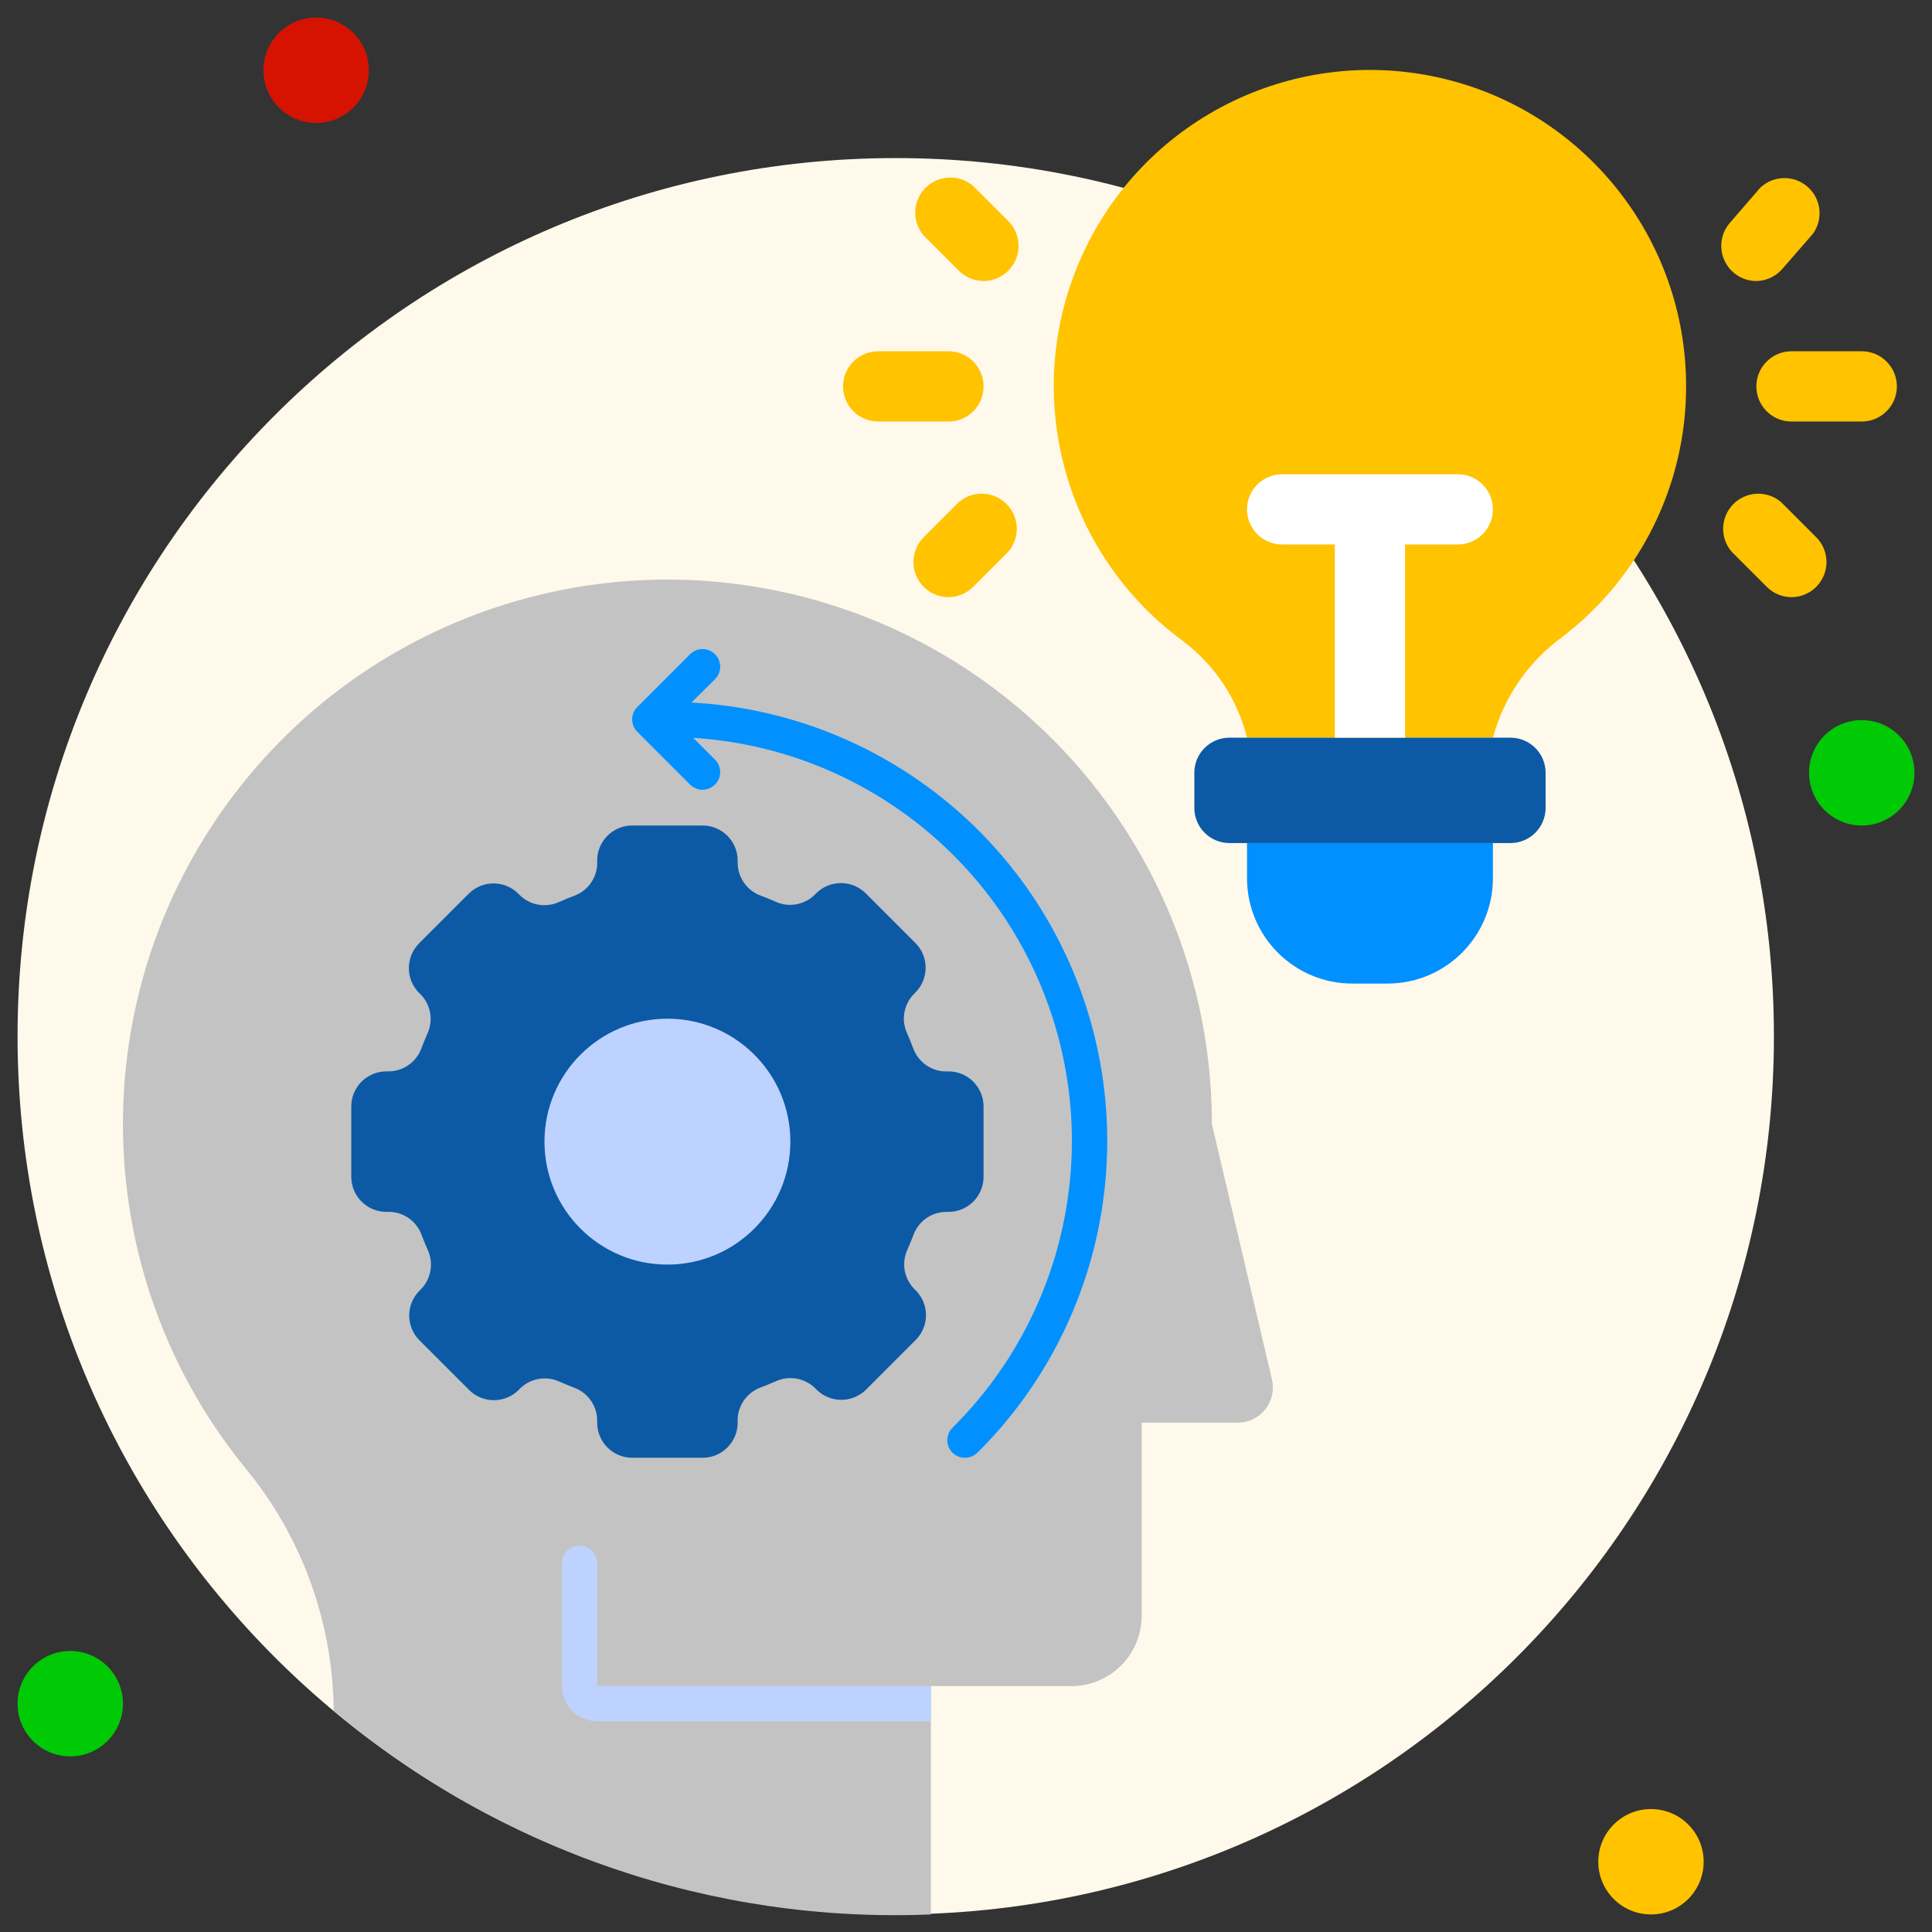
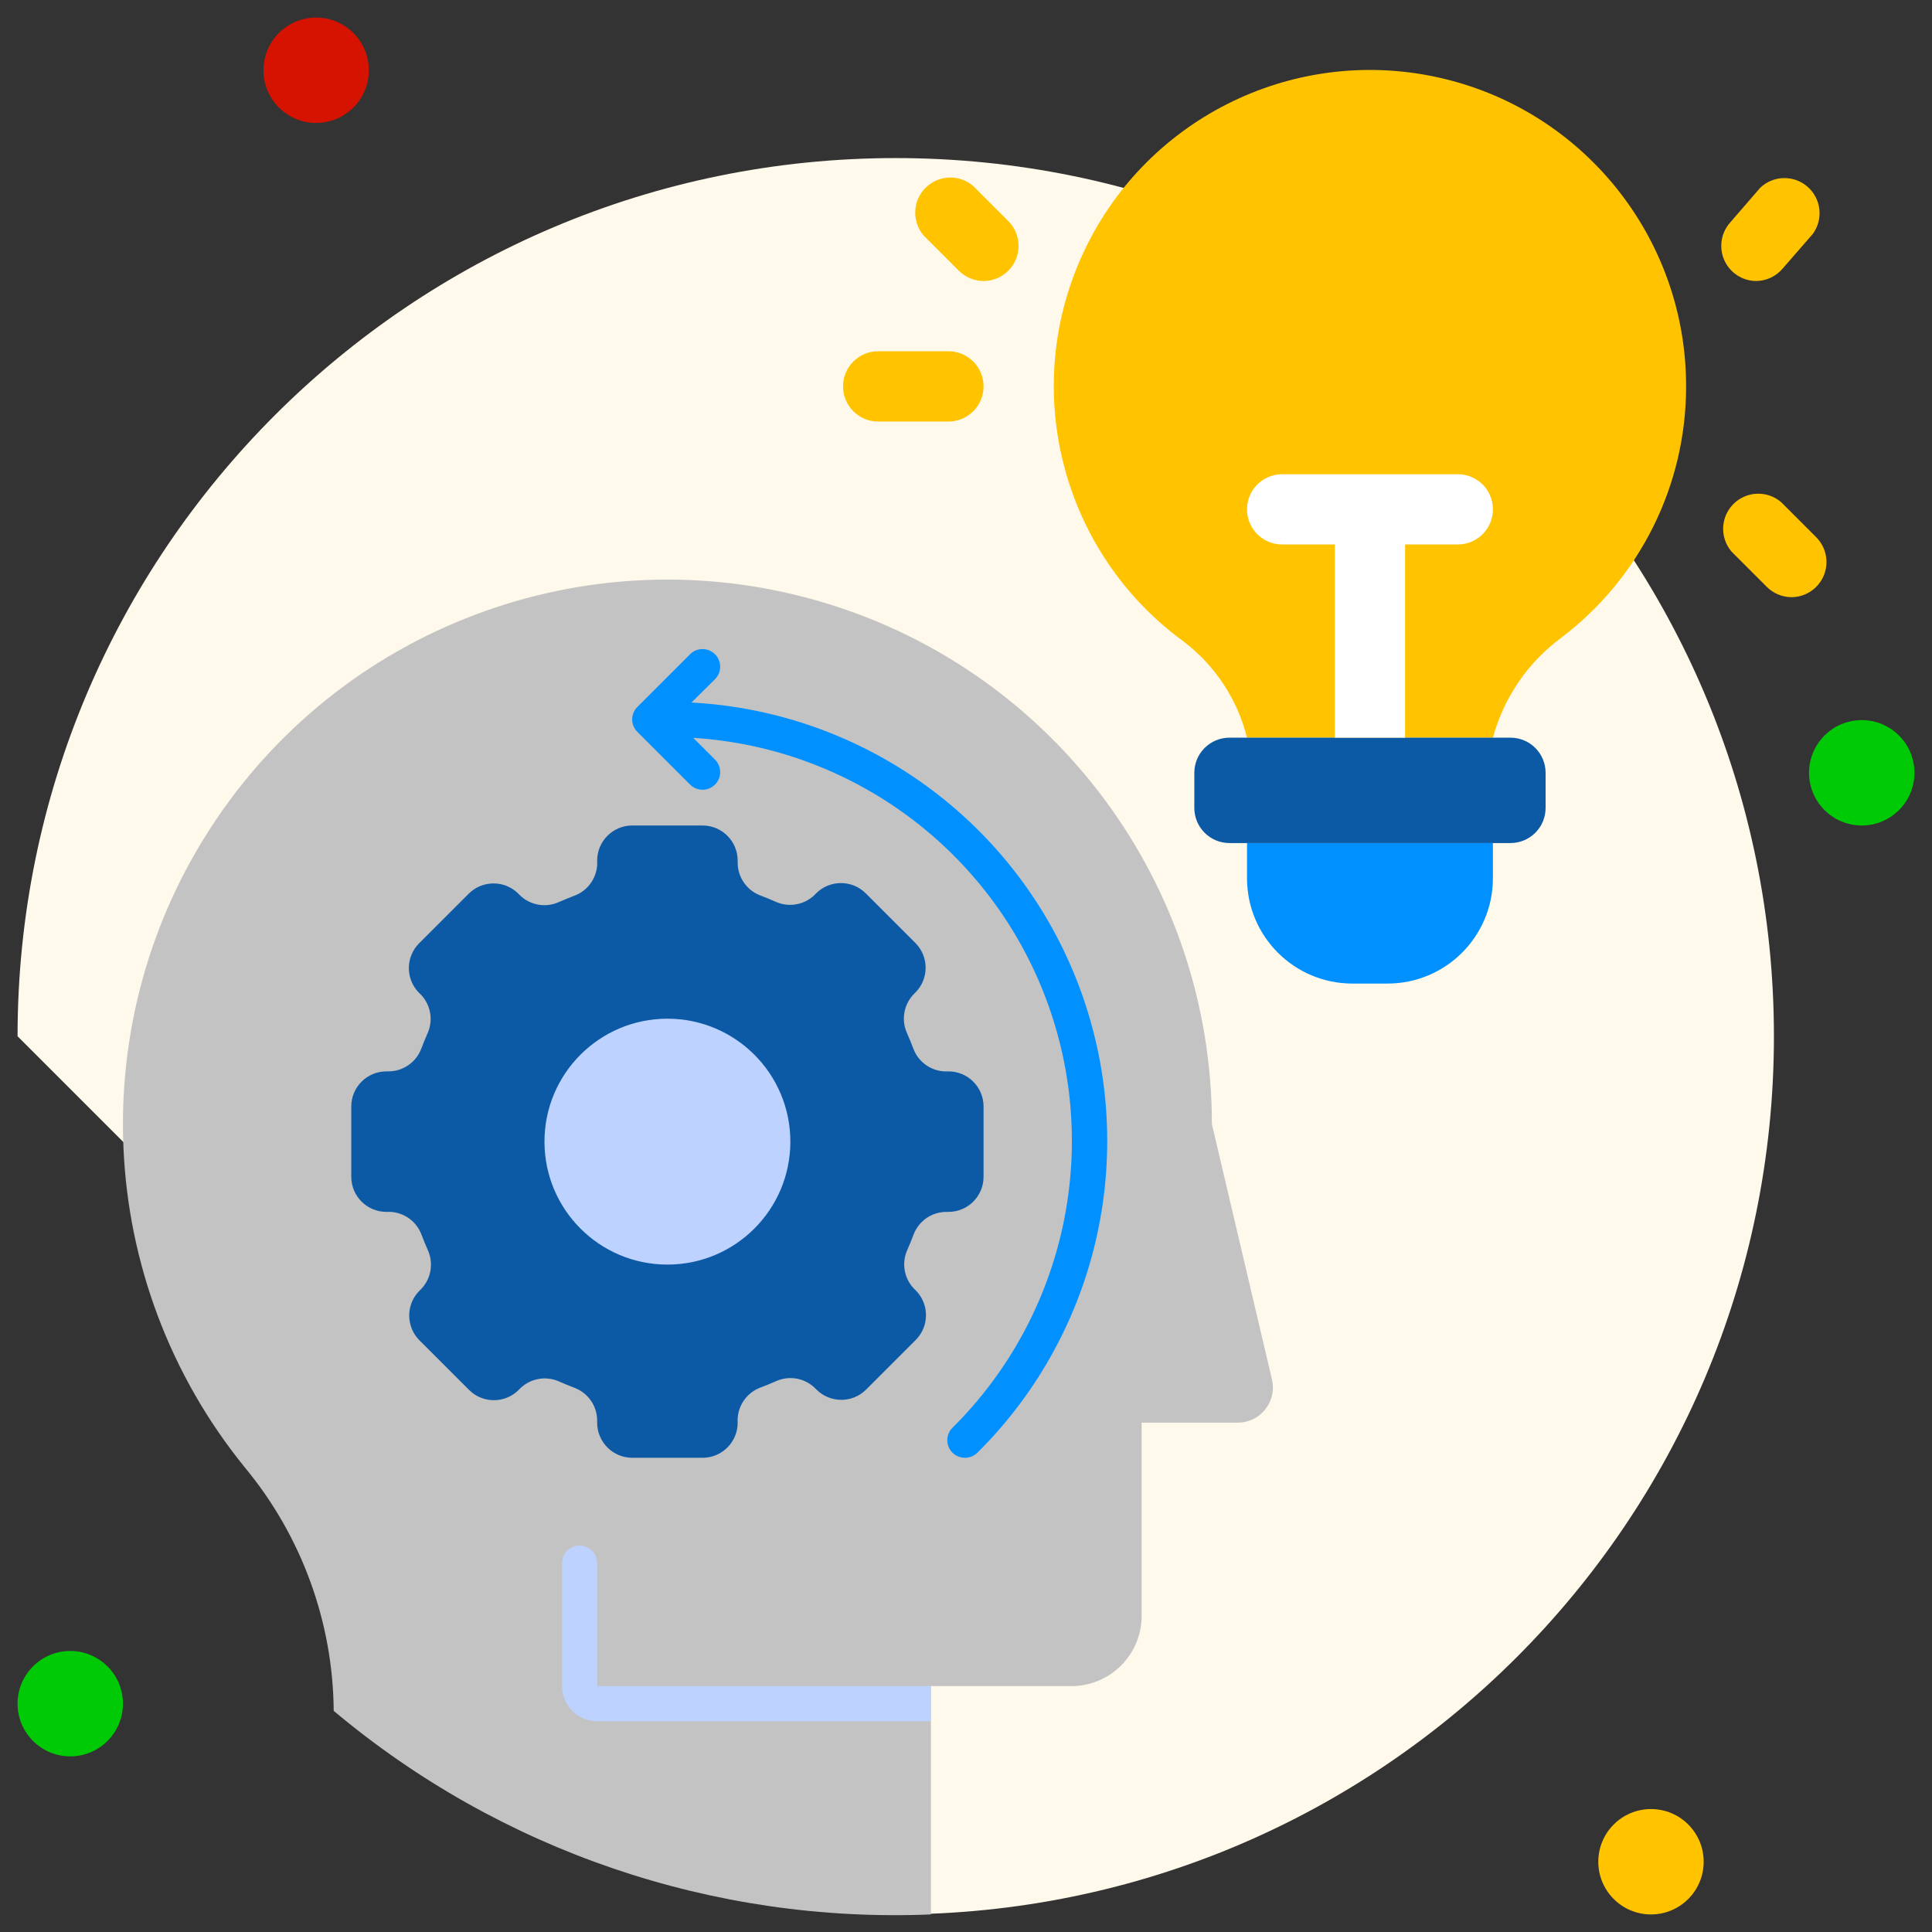
<svg xmlns="http://www.w3.org/2000/svg" xmlns:ns1="http://vectornator.io" height="100%" stroke-miterlimit="10" style="fill-rule:nonzero;clip-rule:evenodd;stroke-linecap:round;stroke-linejoin:round;" version="1.1" viewBox="0 0 110 110" width="100%" xml:space="preserve">
  <rect x="0" y="0" width="110" height="110" fill="#333333" stroke="none" />
  <defs />
  <g id="16.-Thinking" ns1:layerName="16. Thinking">
-     <path d="M1 59C1 31.386 23.386 9 51 9C78.614 9 101 31.386 101 59C101 86.614 78.614 109 51 109C23.386 109 1 86.614 1 59Z" fill="#fef9eb" fill-rule="nonzero" opacity="1" stroke="none" />
+     <path d="M1 59C1 31.386 23.386 9 51 9C78.614 9 101 31.386 101 59C101 86.614 78.614 109 51 109Z" fill="#fef9eb" fill-rule="nonzero" opacity="1" stroke="none" />
    <path d="M15 4C15 2.343 16.343 1 18 1C19.657 1 21 2.343 21 4C21 5.657 19.657 7 18 7C16.343 7 15 5.657 15 4Z" fill="#d51300" fill-rule="nonzero" opacity="1" stroke="none" />
    <path d="M103 44C103 42.343 104.343 41 106 41C107.657 41 109 42.343 109 44C109 45.657 107.657 47 106 47C104.343 47 103 45.657 103 44Z" fill="#00ca06" fill-rule="nonzero" opacity="1" stroke="none" />
    <path d="M91 106C91 104.343 92.343 103 94 103C95.657 103 97 104.343 97 106C97 107.657 95.657 109 94 109C92.343 109 91 107.657 91 106Z" fill="#ffc300" fill-rule="nonzero" opacity="1" stroke="none" />
    <path d="M1 97C1 95.343 2.343 94 4 94C5.657 94 7 95.343 7 97C7 98.657 5.657 100 4 100C2.343 100 1 98.657 1 97Z" fill="#00ca06" fill-rule="nonzero" opacity="1" stroke="none" />
    <path d="M70.47 81L65 81L65 92C65 94.209 63.209 96 61 96L53 96L53 109C40.618 109.511 28.492 105.377 19 97.41C18.959 92.345 17.172 87.45 13.94 83.55C5.342 72.967 4.668 58.008 12.281 46.696C19.893 35.383 34.004 30.372 47.046 34.351C60.088 38.331 68.999 50.364 69 64L72.42 78.54C72.561 79.136 72.421 79.763 72.041 80.242C71.661 80.722 71.082 81.001 70.47 81Z" fill="#c3c3c3" fill-rule="nonzero" opacity="1" stroke="none" />
    <path d="M96 22C96.007 13.507 90.077 6.164 81.773 4.384C73.469 2.604 65.05 6.87 61.575 14.62C58.101 22.37 60.516 31.494 67.37 36.51C69.171 37.872 70.452 39.809 71 42L85 42C85.618 39.719 86.989 37.714 88.89 36.31C93.372 32.918 96.004 27.621 96 22Z" fill="#ffc300" fill-rule="nonzero" opacity="1" stroke="none" />
    <path d="M70 42L86 42C87.105 42 88 42.895 88 44L88 46C88 47.105 87.105 48 86 48L70 48C68.895 48 68 47.105 68 46L68 44C68 42.895 68.895 42 70 42Z" fill="#0c5aa6" fill-rule="nonzero" opacity="1" stroke="none" />
    <path d="M71 48L85 48L85 48L85 50C85 53.314 82.314 56 79 56L77 56C73.686 56 71 53.314 71 50L71 48C71 48 71 48 71 48Z" fill="#0090ff" fill-rule="nonzero" opacity="1" stroke="none" />
    <path d="M83 27L73 27C71.895 27 71 27.895 71 29C71 30.105 71.895 31 73 31L76 31L76 42L80 42L80 31L83 31C84.105 31 85 30.105 85 29C85 27.895 84.105 27 83 27Z" fill="#ffffff" fill-rule="nonzero" opacity="1" stroke="none" />
    <path d="M56 67L56 63C56 61.895 55.105 61 54 61C53.12 61.055 52.307 60.527 52 59.7C51.89 59.41 51.77 59.11 51.64 58.82C51.299 58.066 51.458 57.179 52.04 56.59L52.12 56.51C52.895 55.73 52.895 54.47 52.12 53.69L49.29 50.86C48.51 50.085 47.25 50.085 46.47 50.86C45.886 51.505 44.952 51.7 44.16 51.34C43.87 51.21 43.57 51.09 43.28 50.98C42.507 50.682 41.998 49.938 42 49.11L42 49C42 47.895 41.105 47 40 47L36 47C34.895 47 34 47.895 34 49C34.055 49.88 33.527 50.693 32.7 51C32.41 51.11 32.11 51.23 31.82 51.36C31.066 51.701 30.179 51.542 29.59 50.96L29.51 50.88C28.73 50.105 27.47 50.105 26.69 50.88L23.86 53.71C23.085 54.49 23.085 55.75 23.86 56.53C24.506 57.114 24.7 58.048 24.34 58.84C24.21 59.13 24.09 59.43 23.98 59.72C23.682 60.493 22.938 61.002 22.11 61L22 61C20.895 61 20 61.895 20 63L20 67C20 68.105 20.895 69 22 69C22.88 68.945 23.693 69.473 24 70.3C24.11 70.59 24.23 70.89 24.36 71.18C24.701 71.934 24.542 72.821 23.96 73.41L23.88 73.49C23.105 74.27 23.105 75.53 23.88 76.31L26.71 79.14C27.49 79.915 28.75 79.915 29.53 79.14C30.114 78.495 31.048 78.3 31.84 78.66C32.13 78.79 32.43 78.91 32.72 79.02C33.493 79.318 34.002 80.062 34 80.89L34 81C34 82.105 34.895 83 36 83L40 83C41.105 83 42 82.105 42 81C41.945 80.12 42.473 79.307 43.3 79C43.59 78.89 43.89 78.77 44.18 78.64C44.934 78.299 45.821 78.458 46.41 79.04L46.49 79.12C47.27 79.895 48.53 79.895 49.31 79.12L52.14 76.29C52.915 75.51 52.915 74.25 52.14 73.47C51.495 72.886 51.3 71.952 51.66 71.16C51.79 70.87 51.91 70.57 52.02 70.28C52.318 69.507 53.062 68.998 53.89 69L54 69C55.105 69 56 68.105 56 67Z" fill="#0c5aa6" fill-rule="nonzero" opacity="1" stroke="none" />
    <path d="M31 65C31 61.134 34.134 58 38 58C41.866 58 45 61.134 45 65C45 68.866 41.866 72 38 72C34.134 72 31 68.866 31 65Z" fill="#bdd2ff" fill-rule="nonzero" opacity="1" stroke="none" />
    <path d="M39.37 40L40.71 38.67C41.102 38.278 41.102 37.642 40.71 37.25C40.318 36.858 39.682 36.858 39.29 37.25L36.29 40.25C36.101 40.438 35.994 40.693 35.994 40.96C35.994 41.227 36.101 41.482 36.29 41.67L39.29 44.67C39.682 45.062 40.318 45.062 40.71 44.67C41.102 44.278 41.102 43.642 40.71 43.25L39.47 42.01C48.509 42.578 56.373 48.397 59.559 56.874C62.744 65.352 60.658 74.91 54.23 81.29C53.941 81.576 53.855 82.008 54.011 82.383C54.166 82.759 54.534 83.002 54.94 83C55.206 83.001 55.461 82.897 55.65 82.71C62.668 75.746 64.922 65.299 61.401 56.06C57.879 46.821 49.243 40.526 39.37 40Z" fill="#0090ff" fill-rule="nonzero" opacity="1" stroke="none" />
    <path d="M34 96L34 89C34 88.448 33.552 88 33 88C32.448 88 32 88.448 32 89L32 96C32 97.105 32.895 98 34 98L53 98L53 96L34 96Z" fill="#bdd2ff" fill-rule="nonzero" opacity="1" stroke="none" />
    <path d="M54 24L50 24C48.895 24 48 23.105 48 22C48 20.895 48.895 20 50 20L54 20C55.105 20 56 20.895 56 22C56 23.105 55.105 24 54 24Z" fill="#ffc300" fill-rule="nonzero" opacity="1" stroke="none" />
    <path d="M56 16C55.47 15.998 54.963 15.786 54.59 15.41L52.59 13.41C51.91 12.617 51.956 11.434 52.695 10.695C53.434 9.956 54.617 9.91 55.41 10.59L57.41 12.59C57.978 13.162 58.148 14.019 57.84 14.764C57.532 15.509 56.806 15.997 56 16Z" fill="#ffc300" fill-rule="nonzero" opacity="1" stroke="none" />
-     <path d="M54 34C53.194 33.997 52.468 33.509 52.16 32.764C51.852 32.019 52.022 31.162 52.59 30.59L54.59 28.59C55.383 27.91 56.566 27.956 57.305 28.695C58.044 29.434 58.09 30.616 57.41 31.41L55.41 33.41C55.037 33.786 54.53 33.998 54 34Z" fill="#ffc300" fill-rule="nonzero" opacity="1" stroke="none" />
-     <path d="M106 24L102 24C100.895 24 100 23.105 100 22C100 20.895 100.895 20 102 20L106 20C107.105 20 108 20.895 108 22C108 23.105 107.105 24 106 24Z" fill="#ffc300" fill-rule="nonzero" opacity="1" stroke="none" />
    <path d="M100 16C99.217 15.999 98.507 15.542 98.182 14.83C97.857 14.118 97.977 13.281 98.49 12.69L100.22 10.69C100.968 9.978 102.136 9.953 102.914 10.632C103.693 11.312 103.825 12.473 103.22 13.31L101.48 15.31C101.107 15.74 100.569 15.991 100 16Z" fill="#ffc300" fill-rule="nonzero" opacity="1" stroke="none" />
    <path d="M102 34C101.47 33.998 100.963 33.786 100.59 33.41L98.59 31.41C97.91 30.616 97.956 29.434 98.695 28.695C99.434 27.956 100.616 27.91 101.41 28.59L103.41 30.59C103.978 31.162 104.148 32.019 103.84 32.764C103.532 33.509 102.806 33.997 102 34Z" fill="#ffc300" fill-rule="nonzero" opacity="1" stroke="none" />
  </g>
</svg>